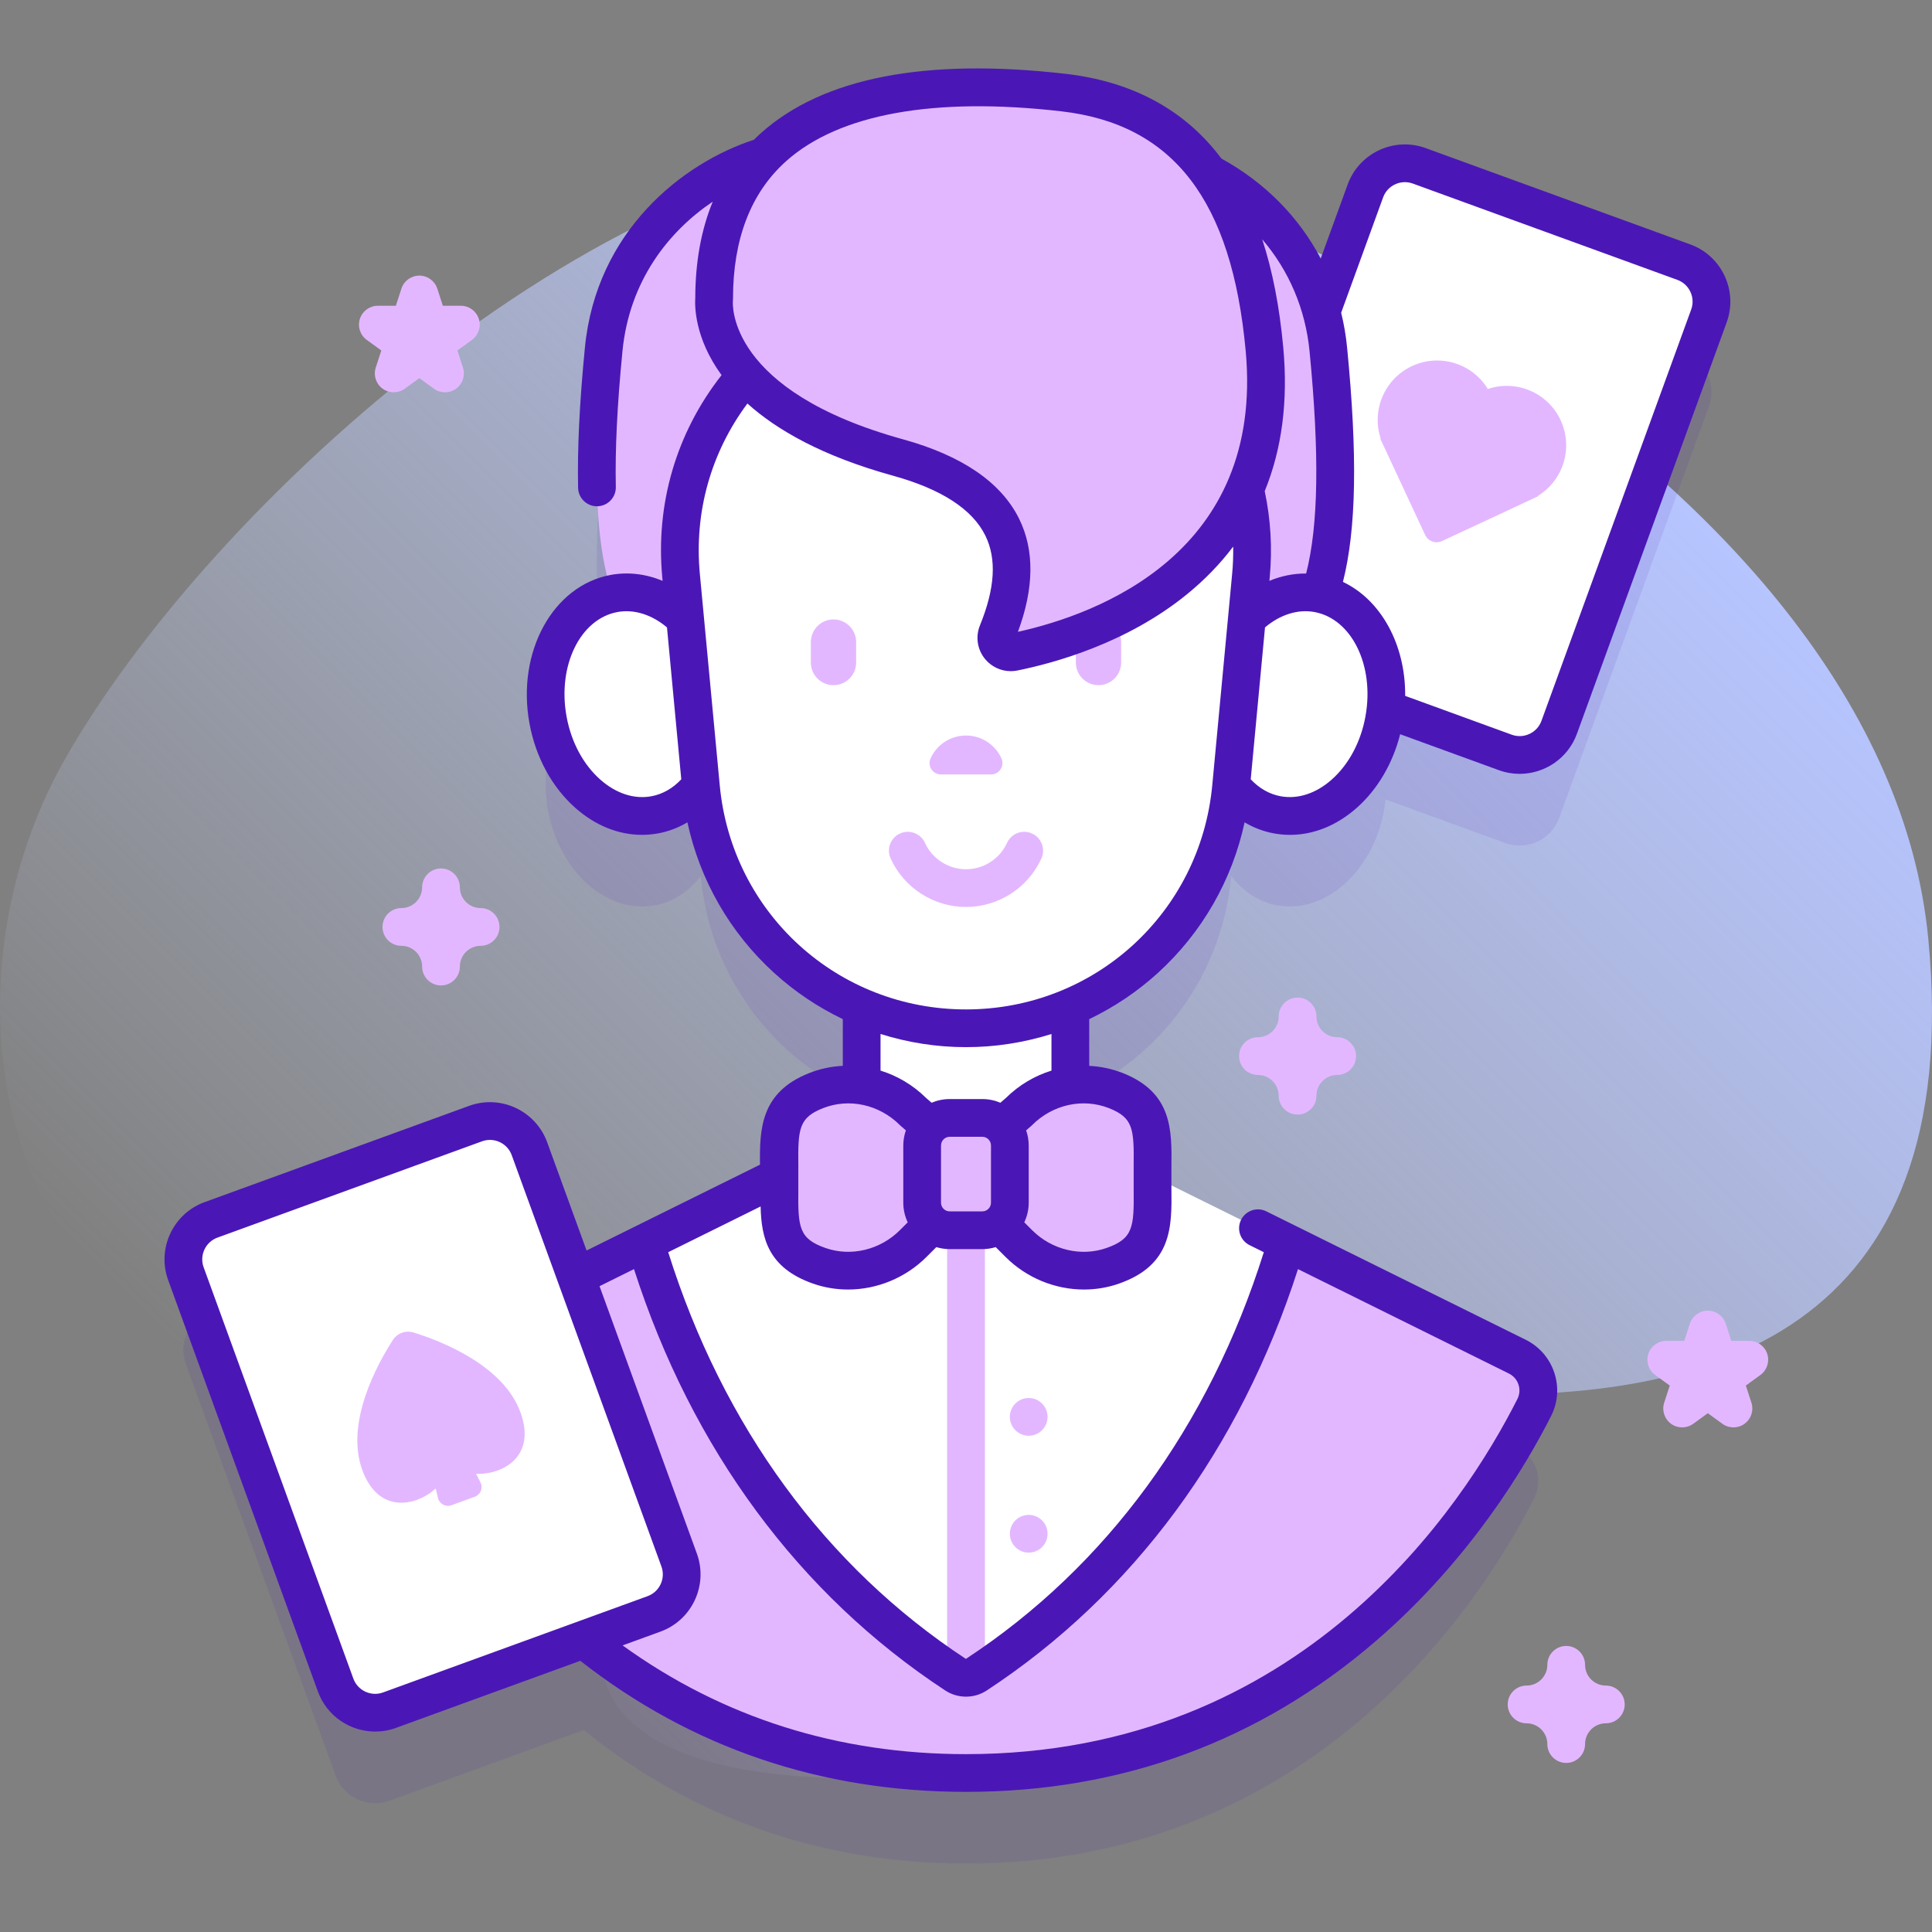
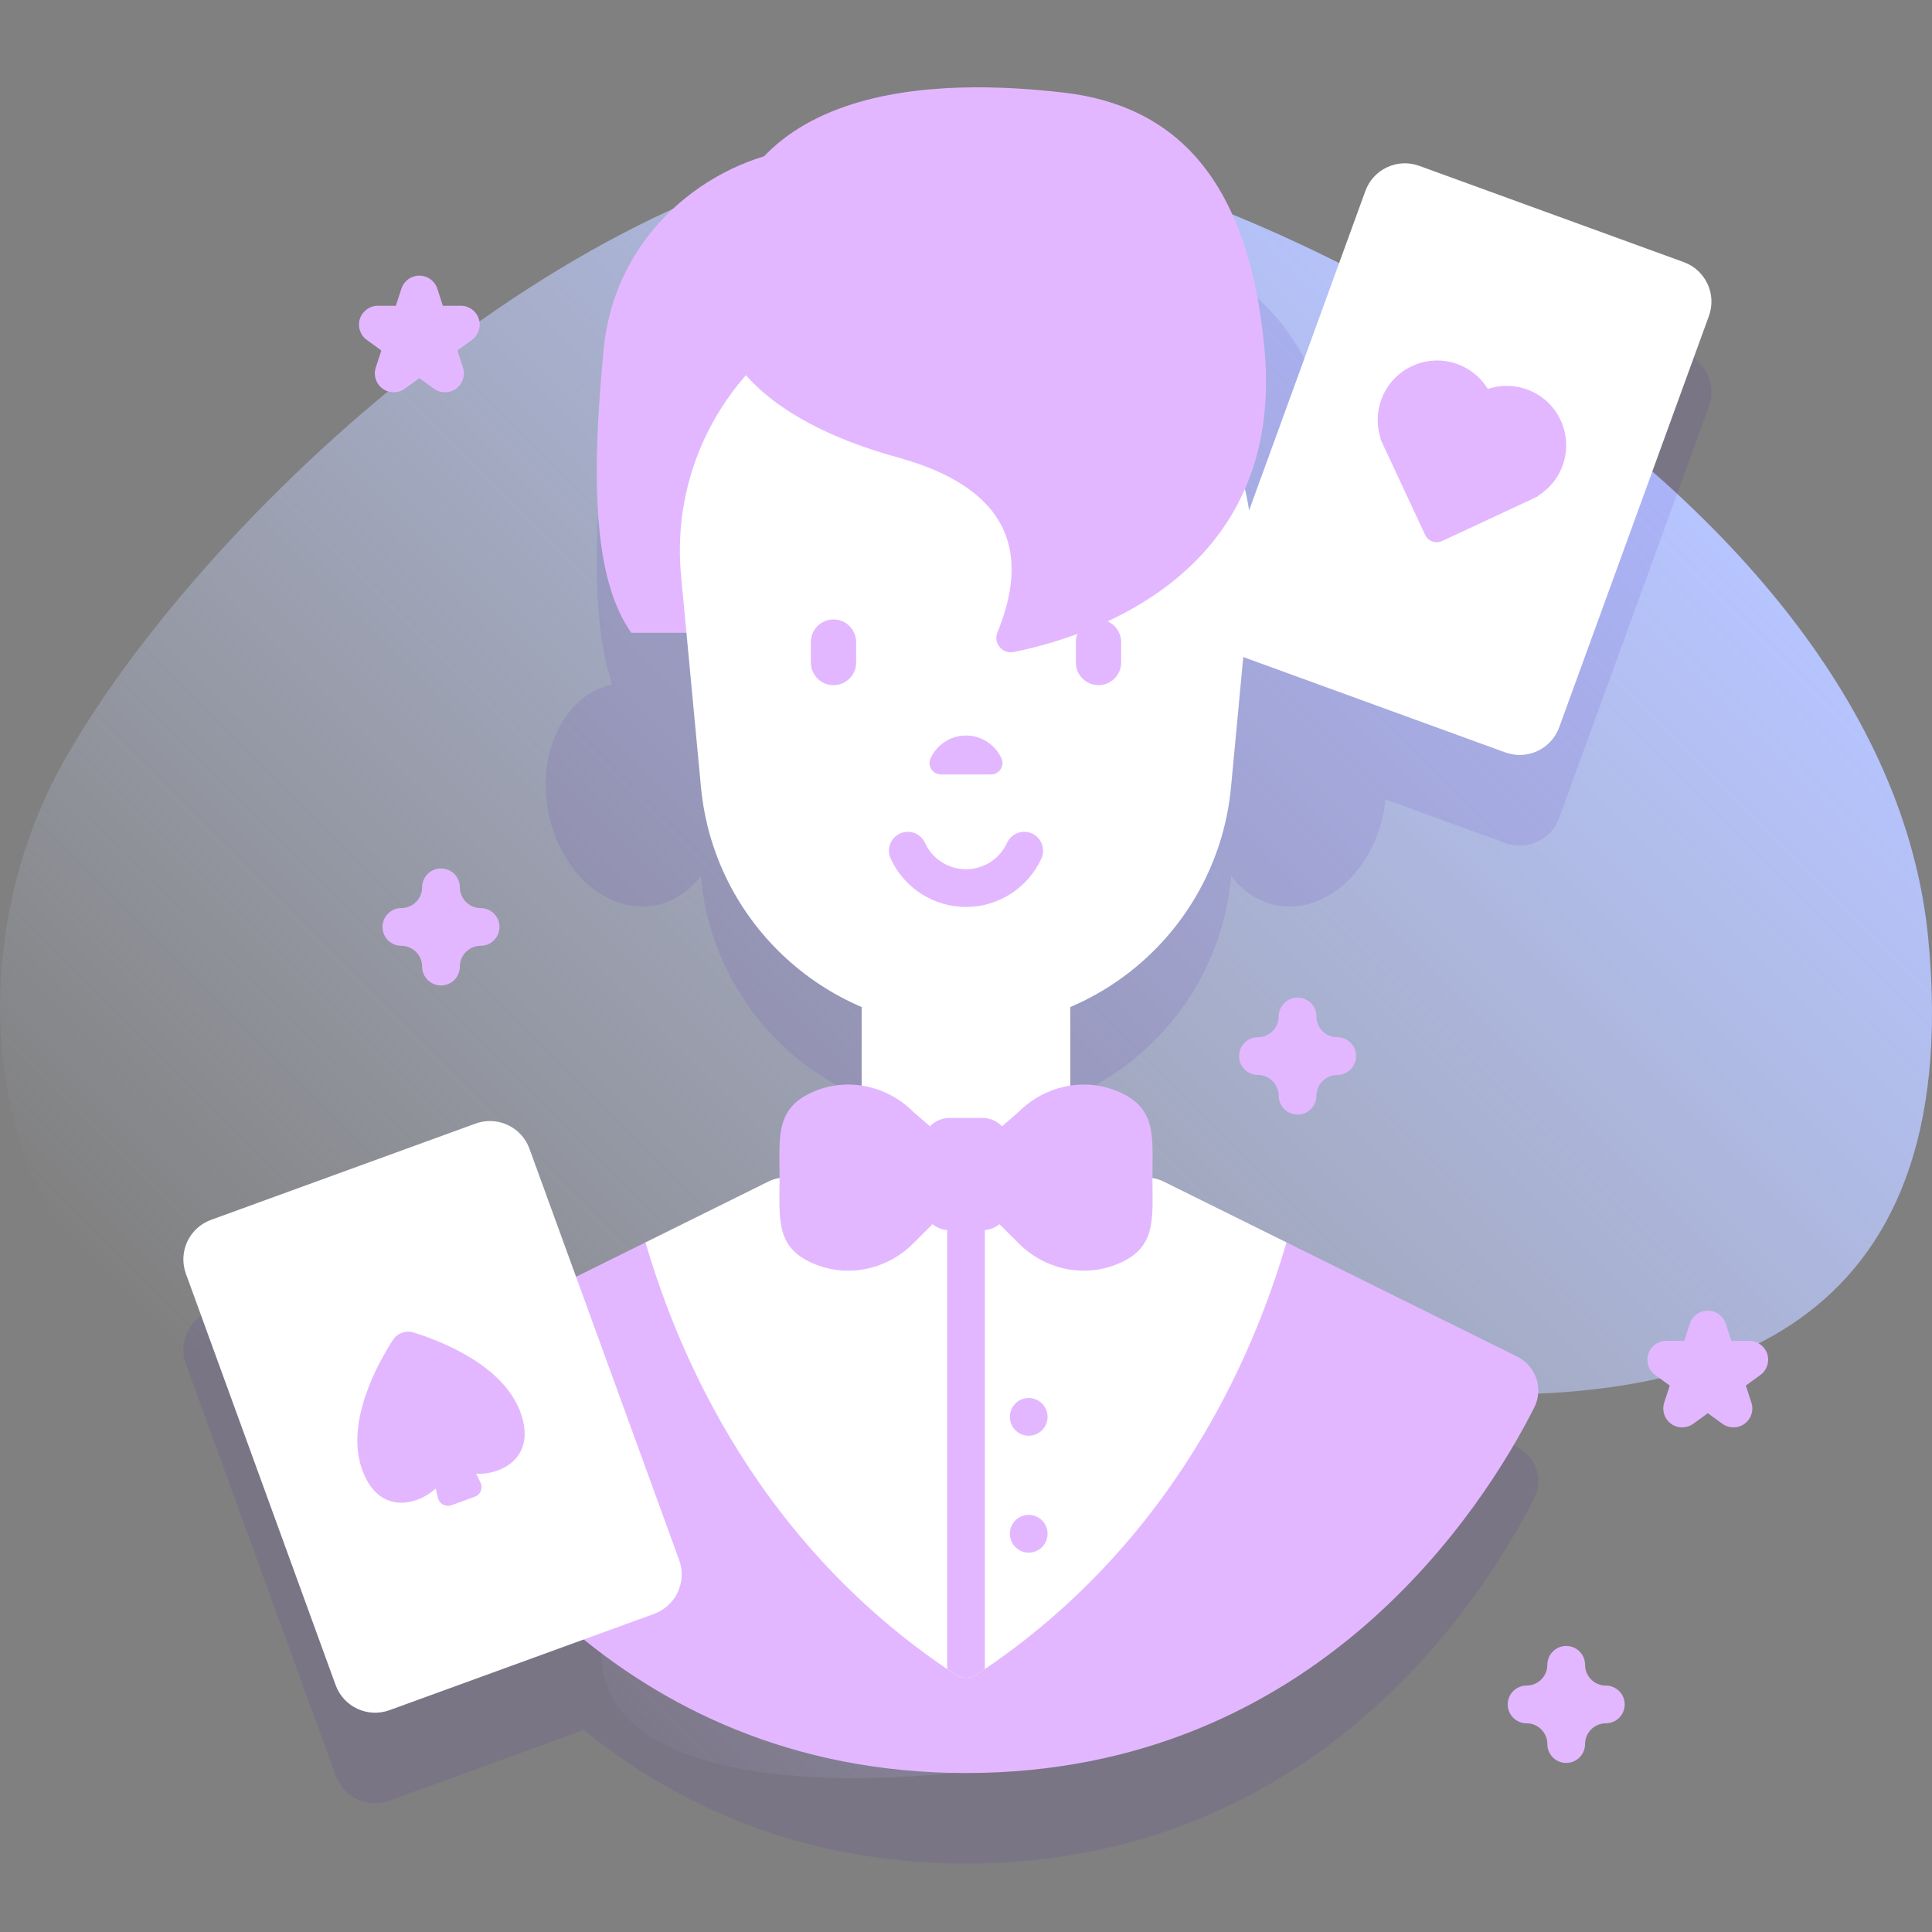
<svg xmlns="http://www.w3.org/2000/svg" width="200" height="200" viewBox="0 0 200 200" fill="none">
  <rect x="0" y="0" width="200" height="200" fill="#808080" stroke="none" />
  <g clip-path="url(#clip0_38_7355)">
    <path d="M199.612 97.149C194.998 49.186 124.511 14.803 97.761 14.756C63.441 14.696 22.035 51.776 6.767 78.507C-7.229 103.011 -0.153 140.334 33.991 143.274C55.745 145.146 92.462 127.876 69.64 155.919C37.904 194.917 118.161 186.119 134.436 172.67C147.411 161.948 125.301 153.884 117.889 147.452C90.266 123.483 207.565 179.805 199.612 97.149Z" fill="url(#paint0_linear_38_7355)" />
    <path opacity="0.1" d="M174.306 36.511L146.919 26.543C144.662 25.721 142.165 26.885 141.344 29.143L136.792 41.648C134.965 34.912 130.338 30.046 125.113 27.291C121.482 22.255 116.362 19.679 110.089 18.959C101.483 17.97 86.849 17.453 79.099 25.557C71.308 27.914 63.538 34.811 62.492 45.545C61.374 57.015 61.501 65.289 63.374 70.856C58.554 71.882 55.588 77.668 56.732 83.909C57.892 90.237 62.837 94.632 67.777 93.727C69.697 93.374 71.332 92.27 72.548 90.684L72.563 90.847C73.537 101.197 80.155 109.757 89.199 113.615V121.755C87.63 121.516 86.001 121.674 84.468 122.281C80.207 123.97 80.7 126.971 80.7 131.282V131.331C80.298 131.391 79.905 131.507 79.539 131.69L59.633 141.545L54.807 128.286C53.986 126.029 51.49 124.865 49.232 125.686L21.846 135.654C19.588 136.476 18.424 138.972 19.246 141.23L34.744 183.811C35.566 186.068 38.062 187.232 40.319 186.411L60.43 179.091C69.838 186.704 82.786 192.917 100 192.917C136.402 192.917 153.742 165.136 158.824 155.081C159.805 153.143 159.016 150.78 157.07 149.815L120.461 131.69C120.095 131.507 119.702 131.391 119.301 131.331C119.301 131.315 119.301 131.299 119.301 131.282C119.301 126.971 119.793 123.97 115.532 122.281C113.999 121.674 112.37 121.516 110.802 121.755V113.615C119.845 109.757 126.463 101.197 127.437 90.847L127.452 90.684C128.668 92.27 130.303 93.374 132.224 93.727C137.163 94.632 142.108 90.237 143.268 83.909C143.34 83.522 143.394 83.137 143.434 82.754L155.833 87.267C158.09 88.089 160.586 86.925 161.408 84.667L176.906 42.086C177.727 39.829 176.563 37.333 174.306 36.511Z" fill="#4A17B6" />
    <path d="M155.832 77.892L128.445 67.924C126.188 67.102 125.024 64.606 125.845 62.349L141.343 19.768C142.165 17.51 144.661 16.346 146.919 17.168L174.305 27.136C176.563 27.958 177.727 30.454 176.905 32.711L161.407 75.292C160.586 77.549 158.09 78.713 155.832 77.892Z" fill="white" />
    <path d="M154.019 40.266C152.409 37.625 149.039 36.559 146.17 37.897C143.314 39.229 141.965 42.472 142.927 45.392L142.884 45.412L147.529 55.373C147.836 56.032 148.62 56.317 149.28 56.01L159.24 51.365L159.22 51.322C161.835 49.704 162.886 46.352 161.554 43.496C160.217 40.628 156.949 39.278 154.019 40.266Z" fill="#E3B7FF" />
    <path d="M89.198 96.207H110.801V122.445H89.198V96.207Z" fill="white" />
    <path d="M158.824 145.707C153.742 155.761 136.402 183.543 100 183.543C63.597 183.543 46.261 155.761 41.175 145.707C40.195 143.769 40.984 141.406 42.929 140.441L66.819 128.613H133.181L157.07 140.441C159.015 141.406 159.804 143.769 158.824 145.707Z" fill="#E3B7FF" />
    <path d="M120.461 122.315C119.922 122.046 119.328 121.909 118.726 121.909H81.273C80.672 121.909 80.078 122.046 79.539 122.315L66.819 128.613C69.407 137.372 76.958 158.938 98.915 173.359C99.575 173.793 100.425 173.793 101.085 173.359C123.042 158.938 130.593 137.372 133.181 128.613L120.461 122.315Z" fill="white" />
    <path d="M98.047 172.778C98.334 172.972 98.623 173.165 98.915 173.358C99.574 173.792 100.426 173.792 101.085 173.358C101.377 173.166 101.666 172.972 101.954 172.778V121.909H98.047V172.778H98.047Z" fill="#E3B7FF" />
    <path d="M100 119.839L94.539 115.092C91.9 112.453 87.937 111.532 84.468 112.906C80.207 114.595 80.7 117.596 80.7 121.907C80.7 126.333 80.181 129.416 84.818 131.038C88.213 132.225 91.991 131.271 94.534 128.728L100 123.262V119.839Z" fill="#E3B7FF" />
    <path d="M100 119.839L105.461 115.092C108.1 112.453 112.063 111.532 115.532 112.906C119.793 114.595 119.3 117.596 119.3 121.907C119.3 126.333 119.819 129.416 115.182 131.038C111.787 132.225 108.009 131.271 105.466 128.728L100 123.262V119.839Z" fill="#E3B7FF" />
    <path d="M101.686 127.354H98.315C96.739 127.354 95.462 126.077 95.462 124.501V118.58C95.462 117.004 96.739 115.728 98.315 115.728H101.686C103.262 115.728 104.539 117.005 104.539 118.58V124.501C104.539 126.077 103.262 127.354 101.686 127.354Z" fill="#E3B7FF" />
    <path d="M106.491 148.628C107.57 148.628 108.444 147.753 108.444 146.675C108.444 145.596 107.57 144.722 106.491 144.722C105.413 144.722 104.538 145.596 104.538 146.675C104.538 147.753 105.413 148.628 106.491 148.628Z" fill="#E3B7FF" />
    <path d="M106.491 160.728C107.57 160.728 108.444 159.853 108.444 158.774C108.444 157.696 107.57 156.821 106.491 156.821C105.413 156.821 104.538 157.696 104.538 158.774C104.538 159.853 105.413 160.728 106.491 160.728Z" fill="#E3B7FF" />
    <path d="M73.685 65.501C74.626 38.817 95.089 30.92 95.089 30.92C102.193 7.16 64.877 11.703 62.492 36.169C61.064 50.824 61.667 60.262 65.349 65.502H73.685V65.501Z" fill="#E3B7FF" />
-     <path d="M126.315 65.501H134.651C138.332 60.262 138.936 50.823 137.507 36.169C135.122 11.703 97.806 7.159 104.911 30.92C104.91 30.92 125.373 38.818 126.315 65.501Z" fill="#E3B7FF" />
-     <path d="M143.255 74.453C144.413 68.123 141.346 62.258 136.404 61.354C131.462 60.45 126.517 64.849 125.359 71.18C124.201 77.51 127.269 83.374 132.211 84.278C137.152 85.182 142.097 80.784 143.255 74.453Z" fill="white" />
-     <path d="M67.774 84.407C72.716 83.504 75.783 77.639 74.625 71.309C73.467 64.978 68.522 60.579 63.581 61.483C58.639 62.387 55.572 68.252 56.73 74.582C57.888 80.912 62.832 85.311 67.774 84.407Z" fill="white" />
    <path d="M100 106.447C85.781 106.447 73.896 95.629 72.563 81.472L70.504 59.593C68.982 43.425 81.7 29.452 97.94 29.452H102.059C118.299 29.452 131.018 43.425 129.496 59.593L127.436 81.472C126.104 95.629 114.219 106.447 100 106.447Z" fill="white" />
    <path d="M100 76.142C98.372 76.142 96.97 77.108 96.336 78.497C95.979 79.278 96.54 80.169 97.399 80.169H102.602C103.461 80.169 104.022 79.278 103.665 78.497C103.03 77.108 101.628 76.142 100 76.142Z" fill="#E3B7FF" />
    <path d="M100 93.89C96.651 93.89 93.588 91.921 92.198 88.874C91.751 87.892 92.183 86.734 93.164 86.286C94.145 85.839 95.304 86.271 95.752 87.253C96.509 88.912 98.177 89.984 100 89.984C101.824 89.984 103.492 88.912 104.249 87.253C104.697 86.271 105.856 85.84 106.836 86.286C107.818 86.734 108.25 87.892 107.803 88.874C106.412 91.921 103.35 93.89 100 93.89Z" fill="#E3B7FF" />
    <path d="M86.283 70.929C84.989 70.929 83.939 69.88 83.939 68.586V66.468C83.939 65.174 84.989 64.124 86.283 64.124C87.578 64.124 88.627 65.174 88.627 66.468V68.586C88.627 69.88 87.578 70.929 86.283 70.929Z" fill="#E3B7FF" />
    <path d="M113.716 70.929C112.421 70.929 111.372 69.88 111.372 68.586V66.468C111.372 65.174 112.421 64.124 113.716 64.124C115.01 64.124 116.06 65.174 116.06 66.468V68.586C116.06 69.88 115.01 70.929 113.716 70.929Z" fill="#E3B7FF" />
    <path d="M73.926 30.92C73.926 30.92 72.677 41.757 92.957 47.359C106.346 51.058 105.87 59.052 103.252 65.476C102.804 66.577 103.768 67.731 104.934 67.496C112.586 65.952 133.048 59.612 130.9 36.169C129.28 18.494 121.628 10.908 110.089 9.583C97.978 8.192 73.926 7.728 73.926 30.92Z" fill="#E3B7FF" />
    <path d="M67.706 167.069L40.319 177.037C38.062 177.859 35.565 176.695 34.744 174.437L19.245 131.856C18.423 129.598 19.587 127.102 21.845 126.28L49.231 116.312C51.489 115.491 53.985 116.655 54.807 118.912L70.305 161.493C71.127 163.751 69.963 166.247 67.706 167.069Z" fill="white" />
-     <path d="M178.53 28.559C177.818 27.032 176.554 25.874 174.973 25.3L147.585 15.331C144.318 14.143 140.695 15.835 139.508 19.1L136.72 26.765C134.467 22.476 130.955 18.896 126.444 16.417C126.208 16.102 125.965 15.795 125.716 15.495C121.998 11.032 116.816 8.39 110.312 7.643C95.815 5.977 85.213 8.034 78.798 13.754C78.538 13.986 78.288 14.225 78.043 14.468C70.647 16.881 61.725 23.911 60.549 35.98C59.988 41.73 59.758 46.478 59.844 50.498C59.868 51.562 60.737 52.409 61.797 52.409C61.81 52.409 61.825 52.409 61.839 52.409C62.918 52.385 63.773 51.492 63.75 50.414C63.667 46.551 63.891 41.953 64.437 36.359C65.148 29.064 69.224 23.947 73.781 20.877C72.59 23.776 71.982 27.102 71.974 30.841C71.921 31.603 71.877 34.97 74.696 38.833C70.018 44.789 67.844 52.162 68.56 59.775L68.593 60.129C66.862 59.409 65.02 59.185 63.222 59.515C57.231 60.614 53.457 67.51 54.81 74.886C55.449 78.373 57.129 81.473 59.539 83.615C61.611 85.457 64.018 86.424 66.457 86.424C67.013 86.424 67.572 86.373 68.129 86.272C69.208 86.074 70.224 85.683 71.162 85.129C72.452 91.107 75.561 96.549 80.134 100.712C82.281 102.666 84.68 104.268 87.246 105.5V110.336C86.064 110.396 84.883 110.64 83.749 111.09C78.731 113.081 78.632 116.882 78.673 120.565L60.722 129.452L56.643 118.245C55.454 114.978 51.829 113.287 48.564 114.477L21.178 124.445C17.912 125.634 16.222 129.258 17.411 132.524L32.909 175.105C33.839 177.662 36.263 179.253 38.838 179.253C39.552 179.253 40.279 179.131 40.987 178.872L60.072 171.926C71.571 180.929 84.998 185.495 100 185.495C116.125 185.495 130.401 180.24 142.432 169.875C152.242 161.423 158.005 151.657 160.567 146.588C161.278 145.184 161.396 143.589 160.899 142.096C160.403 140.601 159.351 139.391 157.937 138.69L131.09 125.398C130.123 124.918 128.952 125.314 128.473 126.281C127.995 127.248 128.39 128.42 129.357 128.898L130.829 129.627C125.156 147.662 114.526 162.196 99.988 171.728C85.475 162.196 74.846 147.662 69.173 129.627L78.738 124.892C78.813 128.144 79.502 131.249 84.173 132.882C85.347 133.293 86.57 133.492 87.79 133.492C90.764 133.492 93.722 132.306 95.918 130.111L96.927 129.102C97.367 129.235 97.833 129.308 98.316 129.308H101.687C102.17 129.308 102.636 129.235 103.077 129.102L104.086 130.111C106.281 132.307 109.238 133.492 112.213 133.492C113.433 133.492 114.656 133.293 115.83 132.882C121.354 130.951 121.309 126.961 121.265 123.103C121.26 122.717 121.26 121.103 121.264 120.718C121.307 116.98 121.351 113.113 116.253 111.09C115.119 110.641 113.938 110.398 112.756 110.337V105.501C115.323 104.27 117.721 102.668 119.868 100.714C124.441 96.55 127.55 91.108 128.84 85.13C129.778 85.684 130.793 86.075 131.872 86.272C132.429 86.375 132.987 86.425 133.545 86.425C135.984 86.425 138.391 85.457 140.463 83.616C142.612 81.707 144.177 79.035 144.945 76.007L155.166 79.73C155.875 79.987 156.6 80.11 157.313 80.11C159.889 80.109 162.314 78.518 163.243 75.961L178.743 33.379C179.317 31.797 179.242 30.085 178.53 28.559ZM67.425 82.429C65.639 82.757 63.761 82.14 62.133 80.695C60.371 79.129 59.134 76.816 58.651 74.182C57.688 68.924 60.054 64.068 63.926 63.357C65.639 63.044 67.473 63.623 69.046 64.948L70.525 80.674C69.647 81.611 68.588 82.216 67.425 82.429ZM39.651 175.202C38.41 175.653 37.031 175.011 36.579 173.769L21.081 131.188C20.629 129.946 21.271 128.568 22.513 128.116L49.9 118.148C50.169 118.05 50.445 118.003 50.717 118.003C51.697 118.003 52.618 118.608 52.972 119.58L68.47 162.161C68.922 163.404 68.28 164.782 67.038 165.234L39.651 175.202ZM97.842 174.992C98.498 175.423 99.249 175.638 100 175.638C100.751 175.638 101.502 175.423 102.157 174.993C117.277 165.062 128.377 150.014 134.368 131.379L156.202 142.189C156.674 142.424 157.025 142.828 157.191 143.327C157.357 143.824 157.318 144.356 157.08 144.824C151.494 155.878 134.748 181.588 100 181.588C86.744 181.588 74.803 177.802 64.451 170.332L68.373 168.904C71.639 167.716 73.329 164.091 72.14 160.825L62.065 133.145L65.631 131.379C71.623 150.014 82.723 165.062 97.842 174.992ZM135.564 36.359C136.598 46.973 136.49 54.36 135.212 59.37C133.925 59.359 132.638 59.616 131.407 60.129L131.44 59.776C131.724 56.773 131.546 53.772 130.923 50.845C132.705 46.487 133.352 41.527 132.845 35.992C132.456 31.752 131.731 28.03 130.664 24.775C133.418 27.993 135.136 31.97 135.564 36.359ZM93.154 127.348C91.112 129.39 88.093 130.114 85.461 129.194C82.708 128.232 82.598 127.061 82.643 123.147C82.648 122.746 82.648 121.073 82.643 120.673C82.6 116.854 82.698 115.709 85.189 114.721C87.894 113.648 91.023 114.336 93.157 116.473C93.189 116.505 93.223 116.536 93.258 116.566L93.775 117.016C93.605 117.507 93.508 118.032 93.508 118.58V124.502C93.508 125.229 93.675 125.917 93.966 126.536L93.154 127.348ZM102.586 124.502C102.586 124.998 102.182 125.402 101.686 125.402H98.314C97.818 125.402 97.414 124.998 97.414 124.502V118.58C97.414 118.084 97.818 117.68 98.314 117.68H101.686C102.182 117.68 102.586 118.084 102.586 118.58V124.502ZM103.561 114.155C102.985 113.91 102.351 113.774 101.686 113.774H98.315C97.65 113.774 97.016 113.91 96.439 114.155L95.87 113.661C94.513 112.318 92.887 111.366 91.153 110.828V107.039C93.99 107.93 96.968 108.401 100 108.401C103.033 108.401 106.011 107.93 108.848 107.039V110.828C107.114 111.366 105.488 112.318 104.13 113.661L103.561 114.155ZM114.811 114.72C117.302 115.709 117.4 116.854 117.357 120.673C117.352 121.072 117.352 122.746 117.357 123.146C117.402 127.061 117.292 128.232 114.539 129.194C111.909 130.114 108.888 129.39 106.846 127.348L106.034 126.536C106.325 125.917 106.492 125.229 106.492 124.501V118.58C106.492 118.032 106.395 117.507 106.226 117.016L106.743 116.566C106.778 116.536 106.811 116.504 106.844 116.472C108.977 114.335 112.104 113.648 114.811 114.72ZM127.551 59.409L125.493 81.288C124.248 94.518 113.288 104.495 100 104.495C86.711 104.495 75.751 94.518 74.507 81.288L72.448 59.409C71.848 53.027 73.593 46.843 77.372 41.772C80.404 44.502 85.116 47.22 92.437 49.242C97.44 50.625 100.658 52.71 102.001 55.441C103.19 57.859 103.008 60.9 101.444 64.739C100.965 65.913 101.17 67.25 101.979 68.228C102.643 69.03 103.619 69.479 104.636 69.479C104.863 69.479 105.092 69.456 105.321 69.41C109.211 68.625 116.659 66.562 122.822 61.562C124.691 60.046 126.302 58.385 127.659 56.584C127.673 57.524 127.641 58.466 127.551 59.409ZM105.376 65.406C107.054 60.884 107.099 56.955 105.507 53.718C103.649 49.942 99.602 47.169 93.477 45.477C75.351 40.47 75.834 31.554 75.87 31.12C75.876 31.054 75.88 30.988 75.88 30.921C75.88 24.73 77.736 19.935 81.397 16.67C86.867 11.793 96.711 10.012 109.867 11.524C121.46 12.855 127.525 20.743 128.955 36.348C130.864 57.178 113.739 63.549 105.376 65.406ZM141.348 74.181C140.866 76.815 139.629 79.129 137.867 80.695C136.239 82.14 134.36 82.755 132.574 82.428C131.412 82.216 130.353 81.611 129.474 80.673L130.953 64.948C132.526 63.621 134.359 63.042 136.073 63.357C139.946 64.068 142.312 68.923 141.348 74.181ZM175.071 32.041L159.571 74.624C159.119 75.866 157.739 76.507 156.5 76.058L145.463 72.037C145.511 66.754 142.975 62.11 139.021 60.241C140.411 54.74 140.537 47.119 139.452 35.98C139.332 34.748 139.124 33.544 138.837 32.372L143.179 20.434C143.63 19.193 145.009 18.551 146.25 19.001L173.637 28.97C174.238 29.189 174.719 29.629 174.989 30.21C175.261 30.791 175.289 31.441 175.071 32.041Z" fill="#4A17B6" />
    <path d="M42.812 137.939C42.003 137.688 41.124 138.008 40.666 138.721C39.057 141.22 35.714 147.287 37.506 152.182C39.224 156.874 43.226 155.833 45.105 154.091L45.342 155.073C45.49 155.689 46.14 156.038 46.735 155.821L47.945 155.381L49.156 154.94C49.75 154.724 50.024 154.038 49.742 153.472L49.291 152.567C51.851 152.694 55.585 150.919 53.885 146.22C52.112 141.319 45.65 138.821 42.812 137.939Z" fill="#E3B7FF" />
    <path d="M162.133 182.498C161.054 182.498 160.18 181.624 160.18 180.545C160.18 179.361 159.216 178.396 158.031 178.396C156.952 178.396 156.078 177.522 156.078 176.443C156.078 175.364 156.952 174.49 158.031 174.49C159.216 174.49 160.18 173.526 160.18 172.342C160.18 171.263 161.054 170.389 162.133 170.389C163.212 170.389 164.086 171.263 164.086 172.342C164.086 173.526 165.05 174.49 166.234 174.49C167.313 174.49 168.188 175.364 168.188 176.443C168.188 177.522 167.313 178.396 166.234 178.396C165.05 178.396 164.086 179.361 164.086 180.545C164.086 181.624 163.211 182.498 162.133 182.498Z" fill="#E3B7FF" />
    <path d="M45.652 102.012C44.574 102.012 43.699 101.137 43.699 100.059C43.699 98.874 42.736 97.91 41.551 97.91C40.472 97.91 39.598 97.036 39.598 95.957C39.598 94.878 40.472 94.004 41.551 94.004C42.736 94.004 43.699 93.04 43.699 91.856C43.699 90.777 44.574 89.902 45.652 89.902C46.731 89.902 47.605 90.777 47.605 91.856C47.605 93.04 48.569 94.004 49.754 94.004C50.832 94.004 51.707 94.878 51.707 95.957C51.707 97.036 50.832 97.91 49.754 97.91C48.569 97.91 47.605 98.874 47.605 100.059C47.605 101.137 46.731 102.012 45.652 102.012Z" fill="#E3B7FF" />
    <path d="M134.324 115.381C133.245 115.381 132.37 114.507 132.37 113.428C132.37 112.243 131.406 111.279 130.222 111.279C129.143 111.279 128.269 110.405 128.269 109.326C128.269 108.247 129.143 107.373 130.222 107.373C131.406 107.373 132.37 106.409 132.37 105.225C132.37 104.146 133.245 103.271 134.324 103.271C135.403 103.271 136.277 104.146 136.277 105.225C136.277 106.409 137.24 107.373 138.425 107.373C139.504 107.373 140.378 108.247 140.378 109.326C140.378 110.405 139.504 111.279 138.425 111.279C137.24 111.279 136.277 112.243 136.277 113.428C136.277 114.507 135.403 115.381 134.324 115.381Z" fill="#E3B7FF" />
    <path d="M46.066 40.611C45.664 40.611 45.261 40.487 44.918 40.238L43.411 39.143L41.903 40.238C41.219 40.735 40.292 40.735 39.607 40.238C38.923 39.741 38.636 38.859 38.898 38.054L39.474 36.282L37.966 35.186C37.282 34.689 36.995 33.807 37.257 33.003C37.518 32.198 38.268 31.653 39.114 31.653H40.978L41.554 29.881C41.815 29.076 42.565 28.531 43.411 28.531C44.257 28.531 45.007 29.076 45.269 29.881L45.844 31.653H47.708C48.554 31.653 49.304 32.198 49.566 33.003C49.827 33.807 49.541 34.689 48.856 35.186L47.349 36.282L47.925 38.054C48.186 38.859 47.9 39.74 47.215 40.238C46.872 40.487 46.469 40.611 46.066 40.611Z" fill="#E3B7FF" />
    <path d="M174.134 147.762C173.731 147.762 173.328 147.638 172.986 147.389C172.302 146.892 172.015 146.01 172.277 145.205L172.853 143.433L171.345 142.337C170.661 141.84 170.374 140.959 170.636 140.154C170.897 139.349 171.647 138.804 172.493 138.804H174.357L174.933 137.032C175.195 136.227 175.945 135.682 176.791 135.682C177.637 135.682 178.387 136.227 178.648 137.032L179.225 138.804H181.088C181.934 138.804 182.684 139.349 182.945 140.154C183.207 140.959 182.921 141.84 182.236 142.337L180.729 143.433L181.305 145.205C181.566 146.01 181.28 146.891 180.595 147.389C179.911 147.886 178.984 147.886 178.3 147.389L176.792 146.294L175.285 147.389C174.94 147.637 174.537 147.762 174.134 147.762Z" fill="#E3B7FF" />
  </g>
  <defs>
    <linearGradient id="paint0_linear_38_7355" x1="39.641" y1="161.865" x2="162.063" y2="39.444" gradientUnits="userSpaceOnUse">
      <stop stop-color="#D1DDFF" stop-opacity="0" />
      <stop offset="1" stop-color="#B6C4FF" />
    </linearGradient>
    <clipPath id="clip0_38_7355">
      <rect width="200" height="200" fill="white" />
    </clipPath>
  </defs>
</svg>